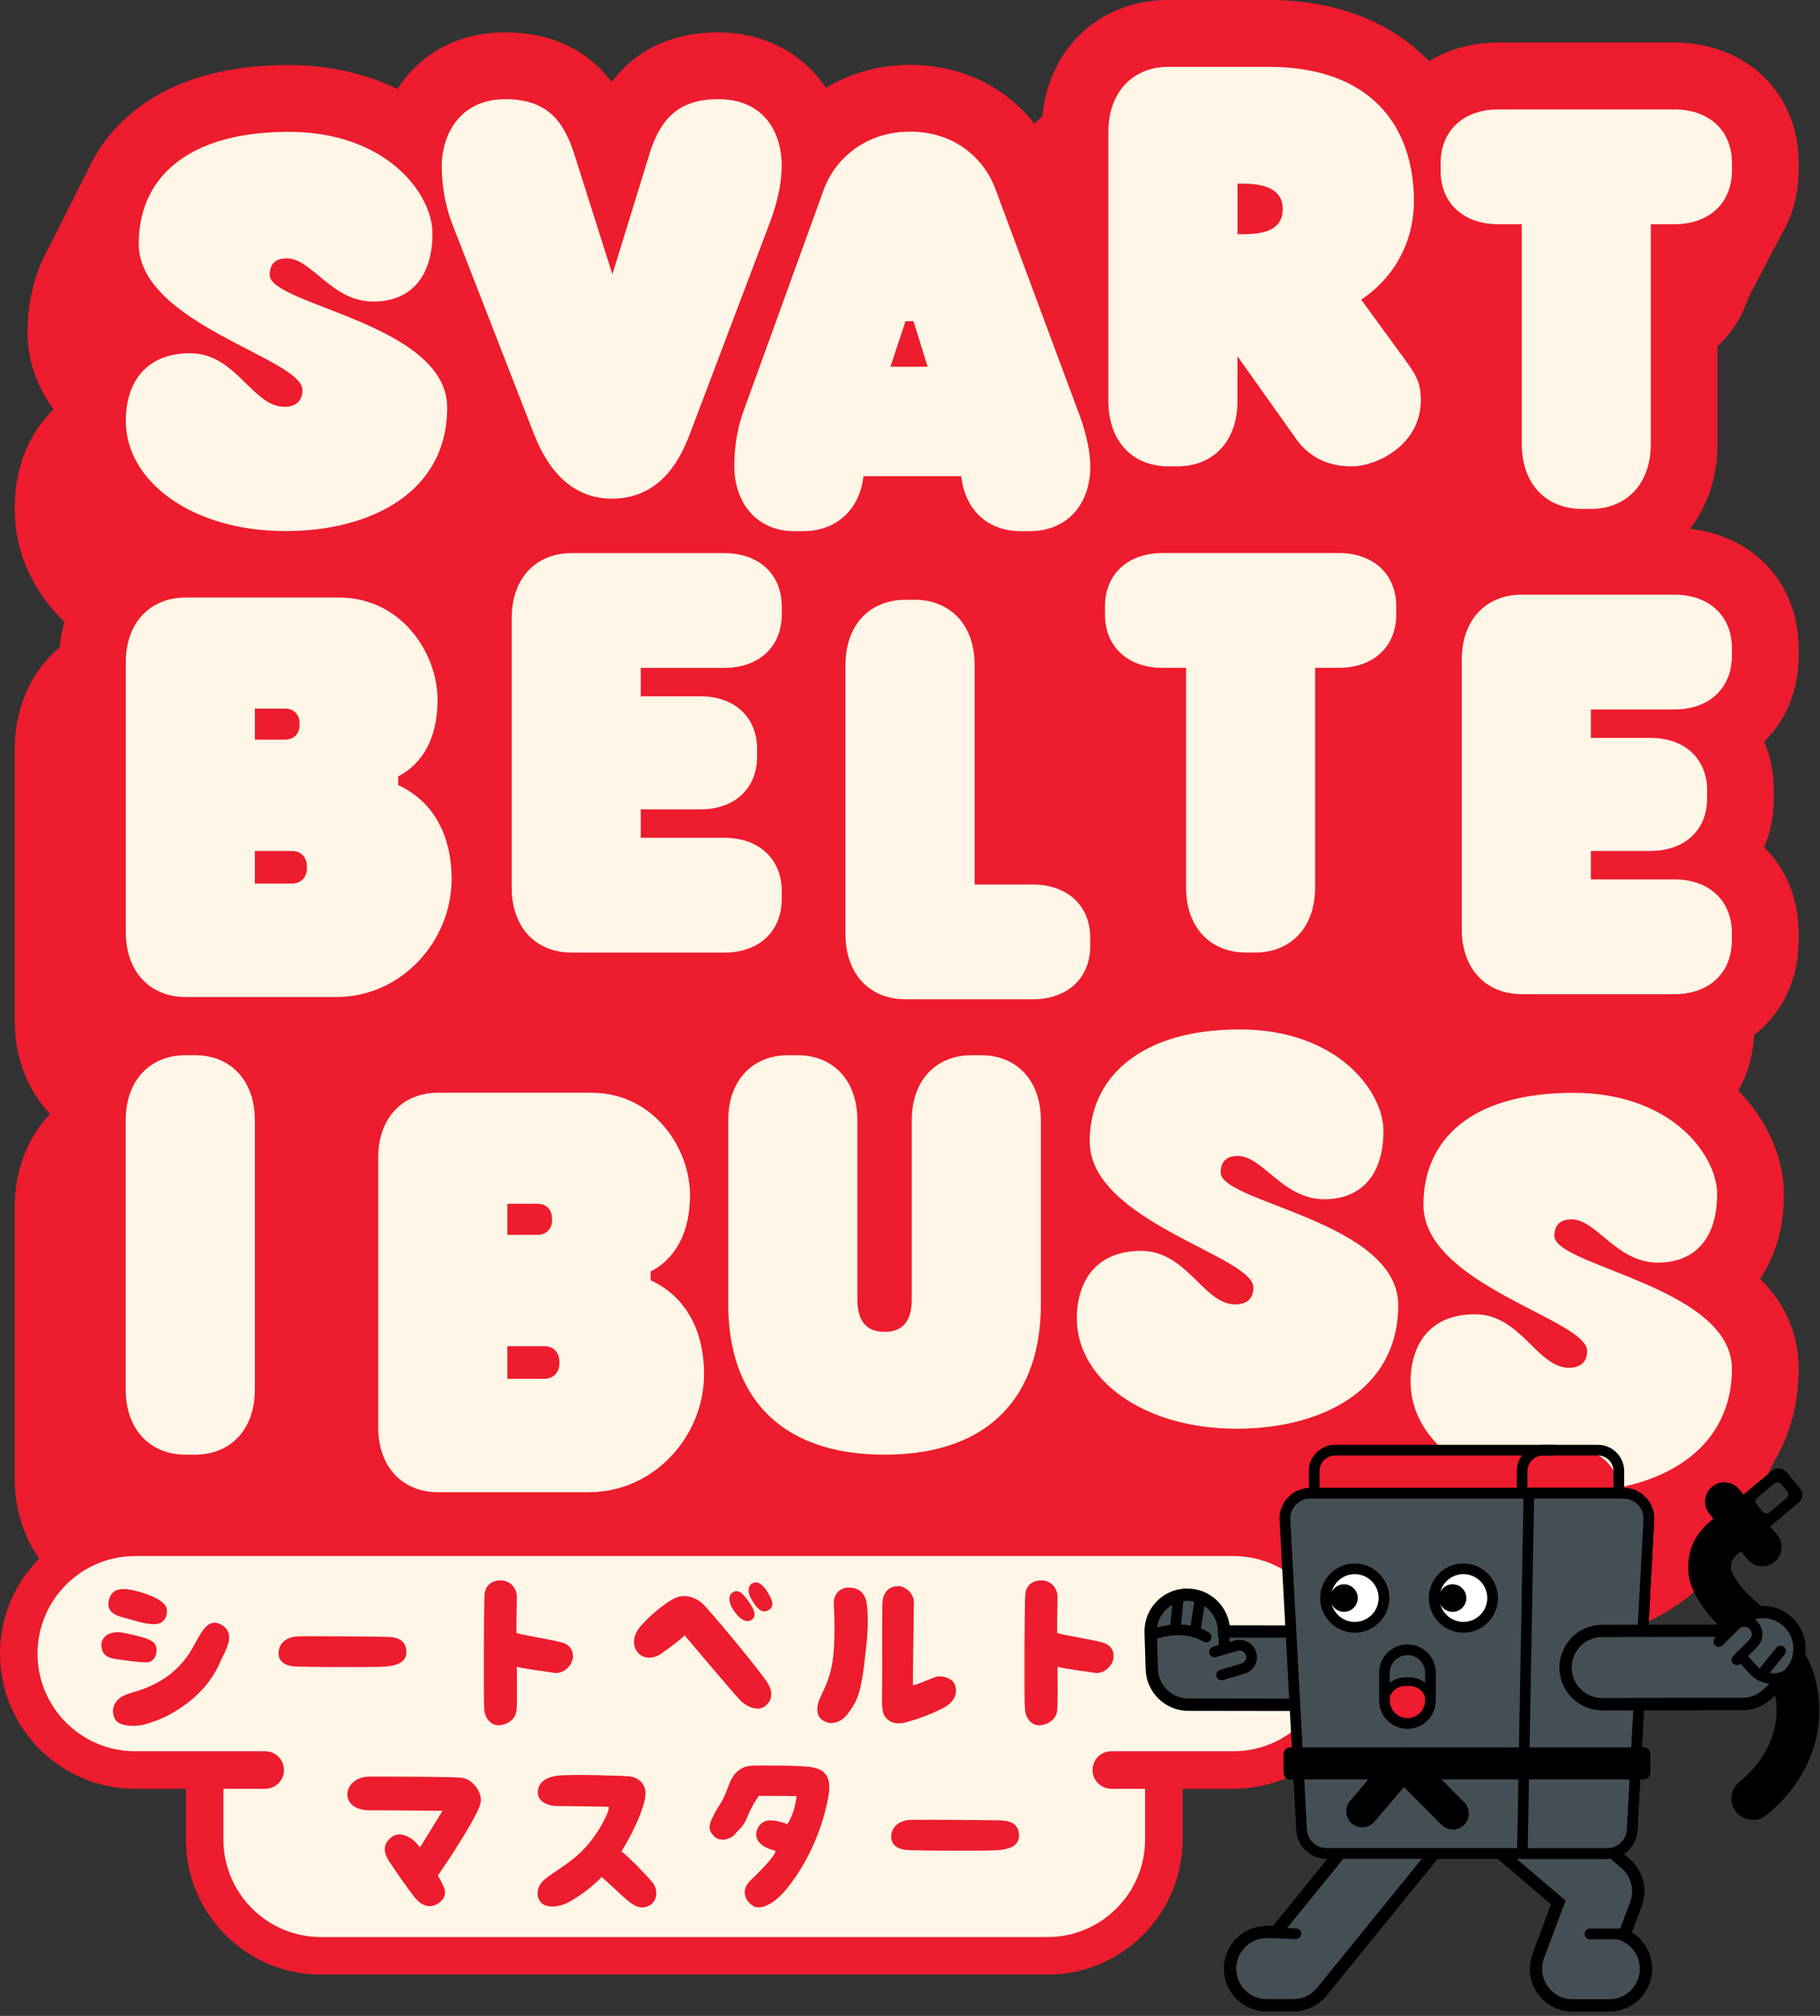
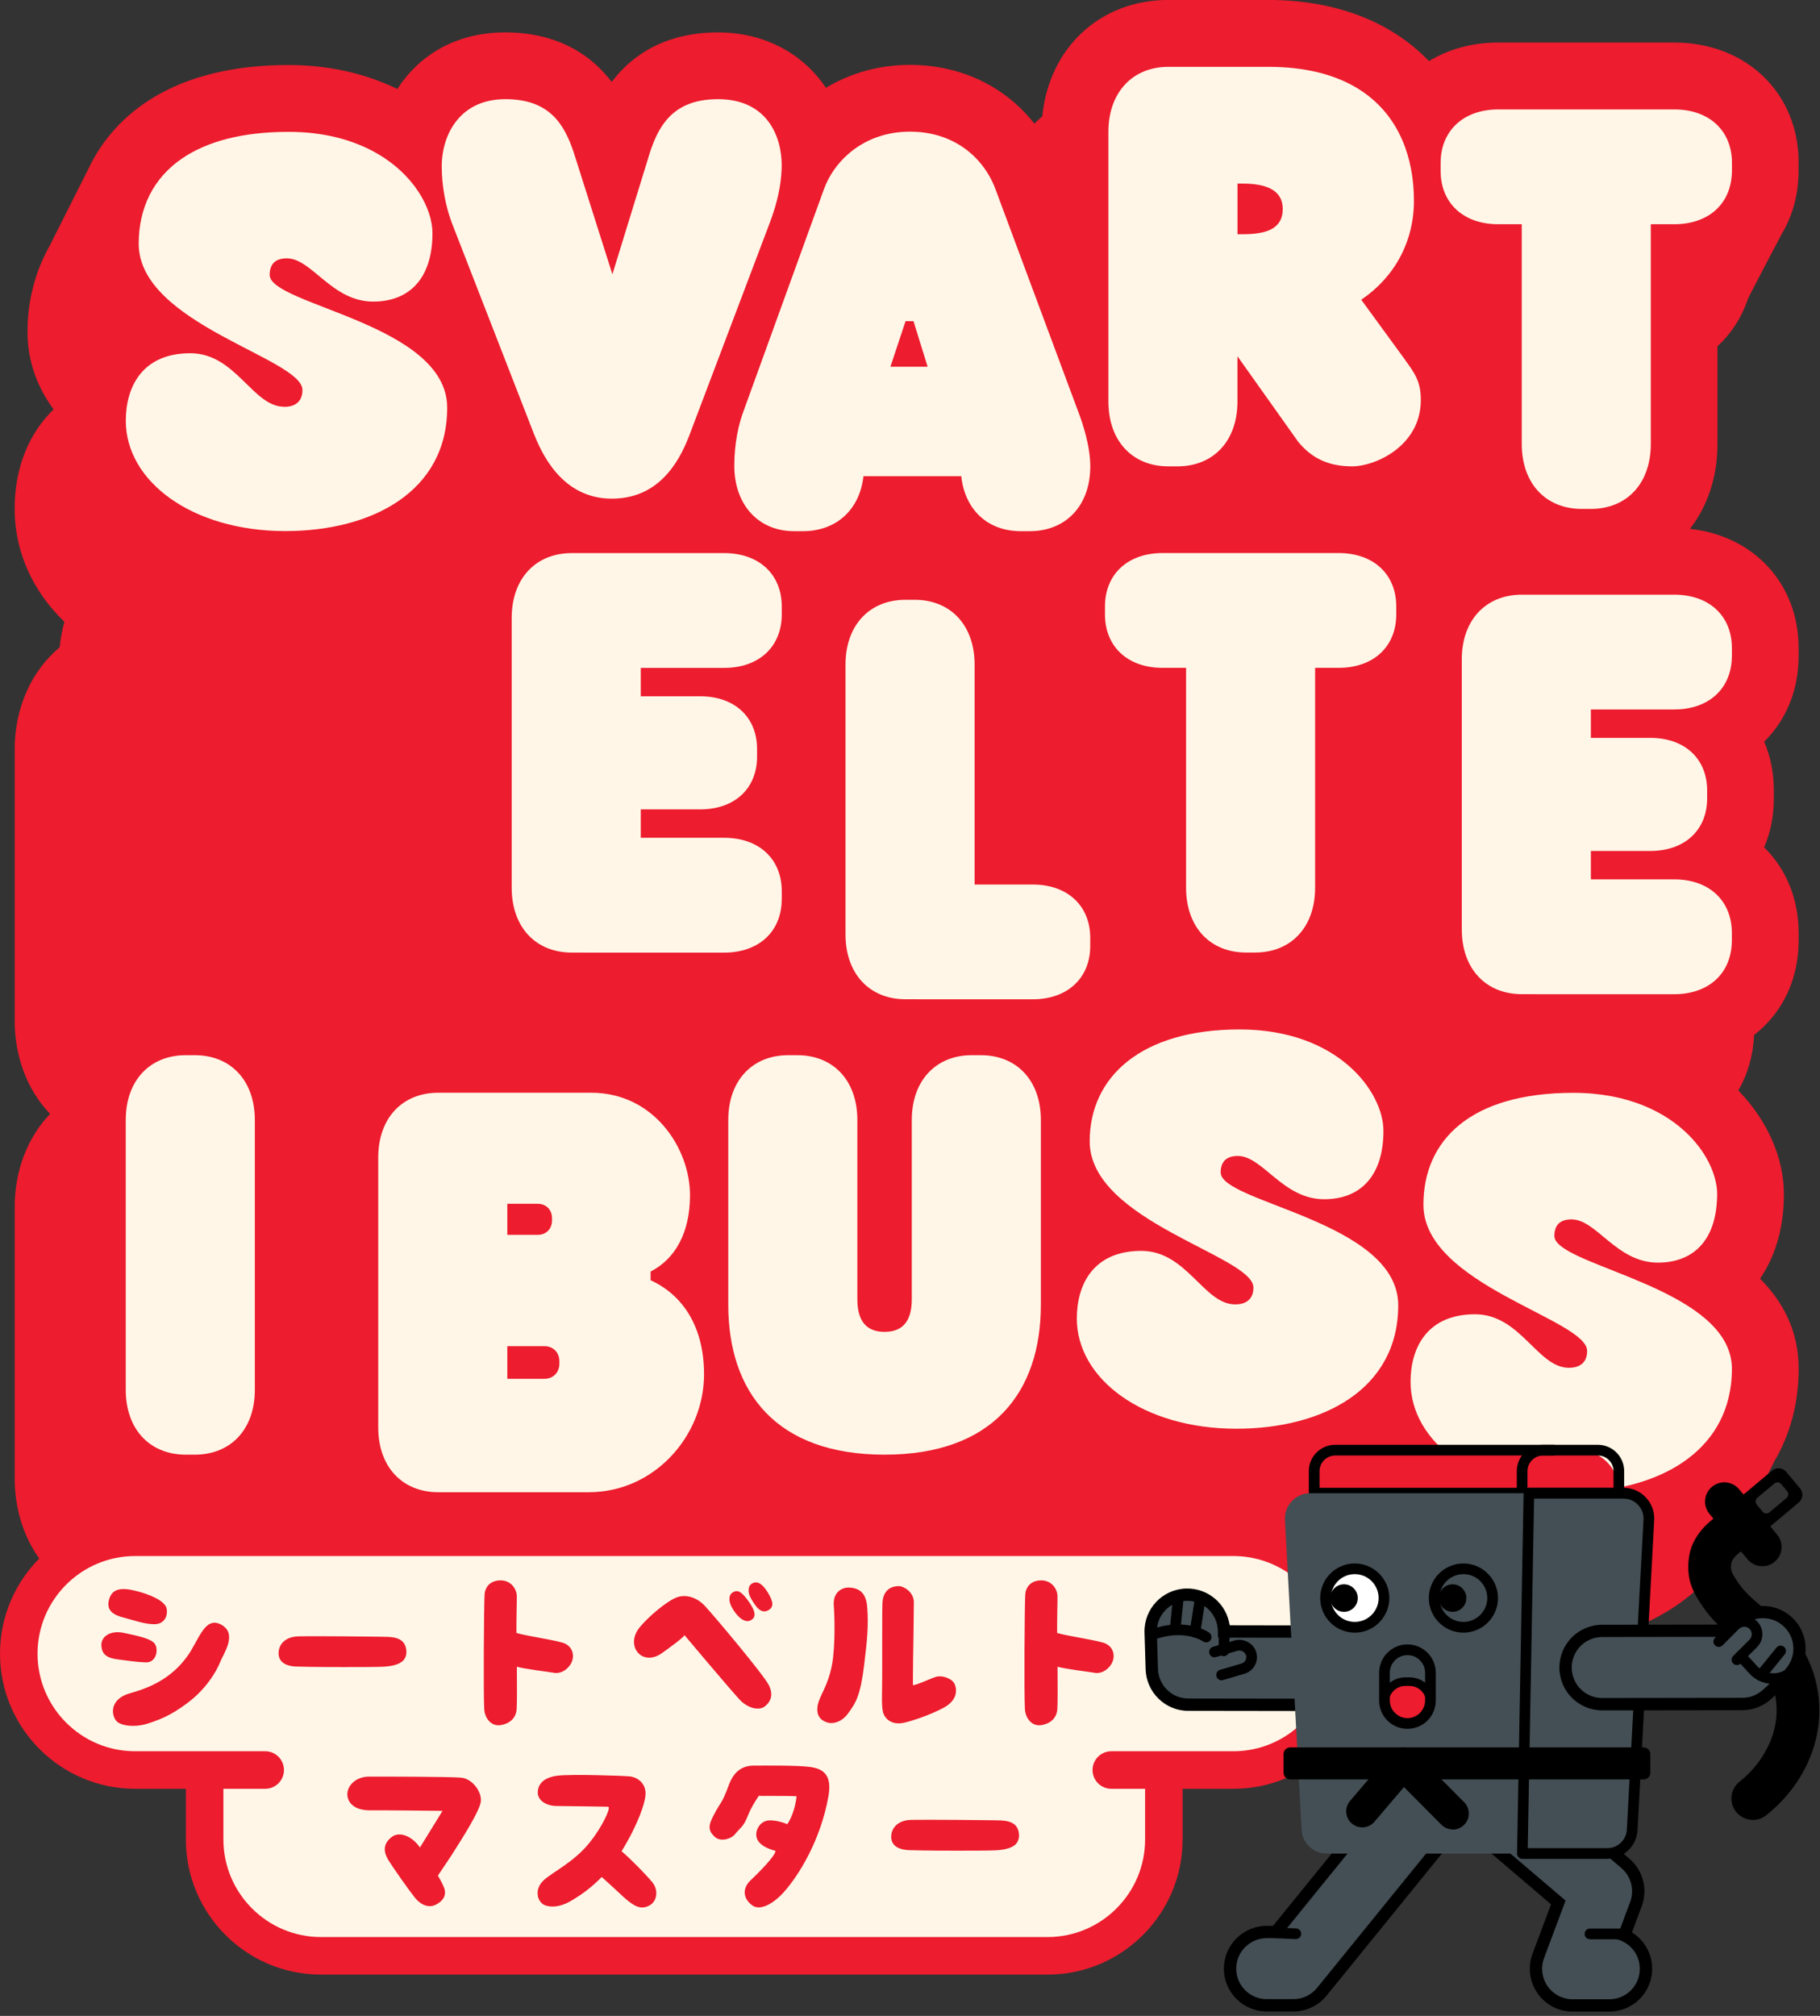
<svg xmlns="http://www.w3.org/2000/svg" width="280" height="310" viewBox="0 0 280 310" fill="none">
  <rect x="0" y="0" width="280" height="310" fill="#333333" stroke="none" />
  <g clip-path="url(#clip0_394_2609)">
    <path d="M276.716 25.029C276.716 14.321 268.668 6.544 257.574 6.544H244.863C244.818 6.544 244.773 6.544 244.72 6.544H243.329C243.284 6.544 243.238 6.544 243.186 6.544H230.475C226.447 6.544 222.834 7.58 219.842 9.401C214.129 3.423 205.612 -0.008 195.093 -0.008H179.744C169.217 -0.008 161.373 7.391 160.353 17.895C159.93 18.25 159.522 18.628 159.136 19.021C154.678 13.316 147.823 9.975 139.979 9.975C135.241 9.975 130.82 11.245 127.064 13.504C123.542 8.245 117.61 4.98 110.454 4.98C105.232 4.98 98.755 6.476 94.108 12.598C89.438 6.484 82.976 4.98 77.769 4.98C69.978 4.98 64.401 8.607 61.129 13.686C56.436 11.396 50.806 9.998 44.375 9.998C27.092 9.998 17.653 17.306 13.557 26.049L7.648 37.778C7.24 38.496 6.877 39.229 6.544 39.969L6.522 40.014C4.942 43.581 4.232 47.36 4.232 50.972C4.232 55.711 5.811 59.64 8.245 62.95C4.466 66.615 2.252 71.92 2.252 78.2C2.252 84.949 5.086 90.964 9.907 95.627C9.56 96.874 9.31 98.174 9.182 99.534C4.874 103.154 2.252 108.738 2.252 115.366V156.846C2.252 162.673 4.277 167.706 7.701 171.295C4.277 174.885 2.252 179.918 2.252 185.745V227.225C2.252 238.961 10.459 247.478 21.757 247.478H23.147C31.634 247.478 38.375 242.679 41.209 235.319C42.221 245.838 50.058 253.252 60.6 253.252H83.77C93.367 253.252 101.854 248.317 106.902 240.828C112.623 245.12 120.202 247.486 129.271 247.486C141.929 247.486 151.692 242.883 157.519 234.812C163.791 240.193 172.898 243.488 183.394 243.488C191.291 243.488 198.214 241.833 203.776 238.84C209.451 247.538 220.9 253.237 234.729 253.237C250.13 253.237 261.821 246.934 266.99 236.687L272.991 224.686C275.401 220.598 276.716 215.806 276.716 210.486C276.716 204.66 274.29 200.163 270.776 196.627C273.134 193.188 274.449 188.775 274.449 183.659C274.449 178.097 271.955 172.346 267.429 167.683C268.872 165.212 269.711 162.325 269.862 159.159C274.117 155.856 276.709 150.748 276.709 144.687V143.448C276.709 138.158 274.744 133.578 271.411 130.306C272.378 128.047 272.9 125.507 272.9 122.787V121.57C272.9 118.842 272.378 116.31 271.411 114.051C274.744 110.779 276.709 106.199 276.709 100.909V99.67C276.709 89.763 269.809 82.379 259.992 81.329C262.675 77.883 264.224 73.394 264.224 68.293V53.255C266.348 51.29 267.958 48.819 268.902 45.977C269 45.682 274.086 36.024 274.086 36.024C275.764 33.243 276.701 29.933 276.701 26.283V25.044L276.716 25.029Z" fill="#ED1C2E" />
    <path d="M43.717 62.55C38.858 62.55 36.296 54.32 29.276 54.32C21.893 54.32 19.354 59.481 19.354 64.711C19.354 74.067 29.601 81.669 43.899 81.669C57.214 81.669 68.799 75.601 68.799 62.686C68.799 49.771 41.488 46.914 41.488 42.274C41.488 40.838 42.146 39.727 44.126 39.727C47.987 39.727 51.033 46.377 57.411 46.377C63.071 46.377 66.532 42.712 66.532 35.866C66.532 32.019 63.653 26.684 57.577 23.359C54.191 21.507 49.824 20.276 44.398 20.276C37.203 20.276 31.8 21.787 28.029 24.356C23.495 27.447 21.341 32.08 21.341 37.49C21.341 49.846 46.529 55.091 46.529 59.973C46.529 61.733 45.44 62.565 43.725 62.565L43.717 62.55Z" fill="#FFF6E7" />
    <path d="M82.221 66.903C83.845 71.029 87.201 76.681 94.13 76.681C101.06 76.681 104.325 71.505 106.063 66.918L118.404 34.324C119.22 32.178 119.983 29.586 120.195 26.903C120.233 26.419 120.263 25.936 120.263 25.445C120.263 20.888 117.965 15.25 110.461 15.25C106.524 15.25 104.113 16.565 102.504 18.492C101.34 19.89 100.592 21.613 100.002 23.404L94.214 42.183L88.614 24.538L88.266 23.442C86.83 19.165 84.586 15.25 77.769 15.25C74.271 15.25 71.867 16.58 70.311 18.485C68.656 20.502 67.96 23.17 67.96 25.581C67.96 28.566 68.55 31.732 69.51 34.264L82.213 66.903H82.221Z" fill="#FFF6E7" />
    <path d="M112.97 71.633C112.97 77.566 116.635 81.684 122.16 81.684H123.55C128.598 81.684 132.263 78.435 132.838 73.228H147.884C148.458 78.435 151.987 81.684 157.035 81.684H158.426C163.95 81.684 167.736 77.8 167.736 71.709C167.736 68.452 166.451 64.832 166.021 63.676L153.665 30.478L153.174 29.148C151.33 24.183 146.743 20.245 139.994 20.245C136.125 20.245 132.936 21.583 130.586 23.608C128.795 25.15 127.48 27.092 126.739 29.148L114.444 63.071C113.62 65.217 112.97 68.202 112.97 71.633ZM136.986 56.398L139.314 49.393H140.538L142.715 56.398H136.994H136.986Z" fill="#FFF6E7" />
    <path d="M216.245 55.438L209.421 46.09C214.439 42.712 217.529 37.279 217.529 30.878C217.529 27.583 216.97 24.394 215.738 21.553C212.912 15.008 206.511 10.278 195.108 10.278H179.759C176.737 10.278 174.265 11.449 172.641 13.504C171.295 15.205 170.525 17.502 170.525 20.26V61.741C170.525 67.832 174.235 71.716 179.752 71.716H181.142C186.667 71.716 190.377 67.832 190.377 61.741V54.789L199.733 67.953C201.524 70.107 203.904 71.716 208.053 71.716C211.544 71.716 218.587 68.61 218.587 61.522C218.587 58.816 217.779 57.547 216.237 55.446L216.245 55.438ZM191.208 36.017H190.385V28.233H191.208C194.73 28.233 197.345 29.193 197.345 32.125C197.345 35.299 194.639 36.017 191.208 36.017Z" fill="#FFF6E7" />
    <path d="M257.582 16.829H244.75H244.735H243.344H243.329H230.497C227.24 16.829 224.694 18.039 223.182 20.064C222.185 21.401 221.633 23.087 221.633 25.036V26.276C221.633 31.18 225.087 34.483 230.497 34.483H234.117V68.285C234.117 74.376 237.835 78.261 243.344 78.261H244.735C250.259 78.261 253.97 74.376 253.97 68.285V34.483H257.589C262.569 34.483 265.887 31.679 266.378 27.409C266.424 27.039 266.454 26.669 266.454 26.276V25.036C266.454 20.132 263 16.829 257.589 16.829H257.582Z" fill="#FFF6E7" />
-     <path d="M69.479 135.196C69.479 127.835 66.169 122.968 61.257 120.731V119.386C65.058 117.436 67.318 113.401 67.318 107.627C67.318 100.456 61.771 91.886 52.128 91.886H28.588C23.072 91.886 19.354 95.77 19.354 101.861V143.342C19.354 149.433 23.072 153.317 28.588 153.317H51.758C61.824 153.317 69.479 144.664 69.479 135.188V135.196ZM39.213 108.965H43.876C45.259 108.965 46.09 109.955 46.09 111.179V111.527C46.09 112.751 45.259 113.741 43.876 113.741H39.213V108.965ZM47.216 133.548C47.216 134.833 46.347 135.876 44.889 135.876H39.206V130.858H44.889C46.347 130.858 47.216 131.901 47.216 133.185V133.548Z" fill="#FFF6E7" />
    <path d="M120.27 138.279V137.039C120.27 132.135 116.817 128.833 111.406 128.833H98.582V124.465H107.733C113.068 124.465 116.469 121.215 116.469 116.379V115.162C116.469 110.325 113.068 107.076 107.733 107.076H98.582V102.708H111.406C116.817 102.708 120.27 99.405 120.27 94.501V93.261C120.27 88.357 116.817 85.055 111.406 85.055H90.095C89.959 85.055 89.831 85.055 89.695 85.055C89.581 85.055 89.46 85.055 89.347 85.055H87.956C82.44 85.055 78.722 88.939 78.722 95.03V136.51C78.722 142.601 82.44 146.486 87.956 146.486H89.347C89.445 146.486 89.543 146.486 89.634 146.486C89.785 146.486 89.936 146.493 90.088 146.493H111.398C116.809 146.493 120.263 143.191 120.263 138.286L120.27 138.279Z" fill="#FFF6E7" />
    <path d="M167.729 144.226C167.729 139.322 164.275 136.019 158.864 136.019H149.939V102.209C149.939 96.118 146.221 92.234 140.705 92.234H139.314C133.797 92.234 130.079 96.118 130.079 102.209V143.69C130.079 149.781 133.797 153.665 139.314 153.665H140.705C140.803 153.665 140.901 153.665 140.992 153.665C141.143 153.665 141.294 153.672 141.445 153.672H158.864C164.275 153.672 167.729 150.37 167.729 145.465V144.226Z" fill="#FFF6E7" />
    <path d="M178.852 102.7H182.472V136.503C182.472 142.594 186.19 146.478 191.699 146.478H193.09C198.614 146.478 202.325 142.594 202.325 136.503V102.7H205.944C211.355 102.7 214.809 99.398 214.809 94.493V93.254C214.809 88.349 211.355 85.047 205.944 85.047H193.113H193.097H191.707H191.692H178.86C173.449 85.047 169.996 88.349 169.996 93.254V94.493C169.996 99.398 173.449 102.7 178.86 102.7H178.852Z" fill="#FFF6E7" />
    <path d="M257.574 91.448H236.263C236.127 91.448 235.999 91.448 235.863 91.448C235.749 91.448 235.629 91.448 235.515 91.448H234.125C228.608 91.448 224.89 95.332 224.89 101.423V142.904C224.89 148.995 228.608 152.879 234.125 152.879H235.515C235.613 152.879 235.712 152.879 235.802 152.879C235.954 152.879 236.105 152.887 236.256 152.887H257.567C262.547 152.887 265.864 150.083 266.363 145.813C266.408 145.443 266.439 145.073 266.439 144.68V143.44C266.439 142.163 266.197 140.999 265.759 139.964C264.504 137.039 261.579 135.226 257.574 135.226H244.75V130.858H253.902C259.237 130.858 262.637 127.608 262.637 122.772V121.555C262.637 116.719 259.237 113.469 253.902 113.469H244.75V109.101H257.574C262.554 109.101 265.864 106.305 266.371 102.043C266.416 101.672 266.446 101.287 266.446 100.894V99.655C266.446 94.75 262.993 91.448 257.582 91.448H257.574Z" fill="#FFF6E7" />
    <path d="M29.971 162.265H28.581C23.064 162.265 19.346 166.149 19.346 172.24V213.721C19.346 219.812 23.064 223.696 28.581 223.696H29.971C35.495 223.696 39.206 219.812 39.206 213.721V172.24C39.206 166.149 35.488 162.265 29.971 162.265Z" fill="#FFF6E7" />
    <path d="M100.093 196.884V195.538C103.894 193.589 106.154 189.553 106.154 183.78C106.154 176.608 100.607 168.038 90.964 168.038H67.424C61.907 168.038 58.189 171.923 58.189 178.014V219.494C58.189 225.585 61.907 229.47 67.424 229.47H90.594C100.66 229.47 108.315 220.817 108.315 211.34C108.315 203.98 105.005 199.113 100.093 196.876V196.884ZM78.049 185.117H82.712C84.095 185.117 84.926 186.107 84.926 187.331V187.679C84.926 188.903 84.095 189.893 82.712 189.893H78.049V185.117ZM86.06 209.7C86.06 210.985 85.191 212.028 83.732 212.028H78.049V207.01H83.732C85.191 207.01 86.06 208.053 86.06 209.338V209.7Z" fill="#FFF6E7" />
    <path d="M150.899 162.265H149.508C143.992 162.265 140.274 166.149 140.274 172.24V199.801C140.274 203.405 138.664 204.811 136.087 204.811C133.51 204.811 131.901 203.398 131.901 199.801V172.24C131.901 166.149 128.19 162.265 122.666 162.265H121.268C115.751 162.265 112.041 166.149 112.041 172.24V200.617C112.041 214.121 119.416 223.696 136.087 223.696C152.758 223.696 160.134 214.099 160.134 200.617V172.24C160.134 166.149 156.416 162.265 150.899 162.265Z" fill="#FFF6E7" />
    <path d="M187.792 180.311C187.792 178.875 188.45 177.764 190.43 177.764C194.292 177.764 197.337 184.415 203.715 184.415C209.375 184.415 212.837 180.749 212.837 173.903C212.837 167.91 205.869 158.305 190.702 158.305C175.535 158.305 167.645 165.62 167.645 175.512C167.645 187.868 192.833 193.113 192.833 197.995C192.833 199.755 191.745 200.587 190.029 200.587C185.17 200.587 182.608 192.357 175.588 192.357C168.205 192.357 165.665 197.518 165.665 202.748C165.665 212.104 175.913 219.706 190.211 219.706C203.526 219.706 215.111 213.638 215.111 200.723C215.111 187.808 187.8 184.951 187.8 180.311H187.792Z" fill="#FFF6E7" />
    <path d="M239.135 190.06C239.135 188.624 239.792 187.513 241.772 187.513C245.634 187.513 248.68 194.163 255.058 194.163C260.174 194.163 263.491 191.155 264.073 185.518C264.134 184.921 264.179 184.301 264.179 183.651C264.179 180.968 262.773 177.56 259.872 174.613C256.29 170.986 250.418 168.053 242.044 168.053C226.182 168.053 218.988 175.369 218.988 185.261C218.988 197.617 244.176 202.861 244.176 207.743C244.176 209.504 243.087 210.335 241.372 210.335C236.513 210.335 233.951 202.106 226.93 202.106C219.547 202.106 217.008 207.267 217.008 212.496C217.008 221.852 227.255 229.454 241.553 229.454C254.022 229.454 264.973 224.134 266.31 212.844C266.401 212.081 266.446 211.295 266.446 210.471C266.446 209.224 266.167 208.076 265.69 207.002C261.3 197.239 239.135 194.246 239.135 190.06Z" fill="#FFF6E7" />
  </g>
  <g clip-path="url(#clip1_394_2609)">
    <path d="M189.765 233.513H20.782C9.325 233.513 0 242.838 0 254.295C0 265.751 9.325 275.076 20.782 275.076H28.596V282.868C28.596 294.332 37.921 303.65 49.378 303.65H161.161C172.618 303.65 181.943 294.324 181.943 282.868V275.076H189.757C201.221 275.076 210.539 265.751 210.539 254.295C210.539 242.838 201.229 233.513 189.765 233.513Z" fill="#ED1C2E" />
    <path d="M189.765 239.286H20.782C12.507 239.286 5.774 246.02 5.774 254.295C5.774 262.57 12.507 269.303 20.782 269.303H40.8C42.395 269.303 43.687 270.595 43.687 272.19C43.687 273.784 42.395 275.077 40.8 275.077H34.369V282.868C34.369 291.143 41.103 297.876 49.378 297.876H161.161C169.436 297.876 176.17 291.143 176.17 282.868V275.077H170.971C169.376 275.077 168.084 273.784 168.084 272.19C168.084 270.595 169.376 269.303 170.971 269.303H189.757C198.032 269.303 204.766 262.57 204.766 254.295C204.766 246.02 198.032 239.286 189.757 239.286H189.765ZM16.769 246.02C17.185 244.387 18.492 244.055 20.736 244.607C23.011 245.136 25.422 246.186 25.641 247.38C25.837 248.574 25.256 249.791 23.669 249.768C22.119 249.738 20.616 249.156 19.286 248.823C17.427 248.378 16.346 247.69 16.762 246.02H16.769ZM15.598 253.063C15.515 251.733 16.875 250.675 18.983 251.09C20.48 251.423 23.283 251.899 23.835 252.813C24.417 253.728 24.031 255.67 22.452 255.64C20.872 255.587 19.678 255.36 18.235 255.194C16.376 254.975 15.681 254.385 15.598 253.055V253.063ZM33.871 255.587C33.319 256.977 31.762 259.721 28.77 261.935C26.163 263.877 24.5 264.459 22.837 265.011C20.563 265.759 18.454 265.313 17.903 264.648C17.041 263.62 16.905 261.209 20.117 260.348C23.359 259.456 26.442 257.937 28.739 254.801C30.546 252.413 31.43 248.423 34.037 249.836C36.561 251.227 34.453 254.189 33.871 255.572V255.587ZM115.781 243.465C116.582 243.05 117.391 243.662 118.169 244.962C119.001 246.345 119.084 247.176 118.139 247.652C117.081 248.204 116.28 247.123 115.502 245.74C115.056 244.962 114.973 243.851 115.781 243.465ZM112.812 244.826C113.613 244.41 114.194 244.939 115.086 246.133C116.333 247.856 116.363 248.74 115.449 249.186C114.557 249.632 113.341 248.604 112.539 247.078C112.124 246.269 112.01 245.219 112.819 244.833L112.812 244.826ZM45.546 256.282C43.219 256.169 42.856 254.975 42.856 254.257C42.856 252.783 43.967 251.763 45.66 251.65C46.022 251.619 47.632 251.619 49.431 251.619C52.589 251.619 53.919 251.65 56.723 251.672C57.97 251.672 58.832 251.703 59.111 251.703C60.804 251.703 62.414 251.952 62.519 253.924C62.55 254.476 62.383 254.952 62.074 255.307C61.378 256.055 60.048 256.252 58.854 256.305C58.053 256.358 54.532 256.358 52.839 256.358C48.456 256.358 46.431 256.305 45.546 256.275V256.282ZM73.946 277.162C73.696 278.659 71.036 282.815 69.978 284.485C69.449 285.347 68.346 286.979 67.371 288.422C67.923 289.367 68.346 290.228 68.429 290.667C68.648 291.883 67.711 292.579 67.016 292.911C66.041 293.41 64.794 293.047 63.774 291.747C62.943 290.72 60.366 287.062 59.701 285.951C58.922 284.621 59.005 283.488 60.23 282.513C61.424 281.568 63.222 282.346 64.333 283.737C64.416 283.85 64.53 283.956 64.613 284.1L68.081 278.47C68.081 278.47 58.408 278.356 56.821 278.387C55.242 278.387 53.746 277.774 53.466 276.278C53.217 274.782 54.607 273.202 56.791 273.202C58.975 273.202 69.215 273.202 70.961 273.369C72.737 273.535 74.233 275.674 73.953 277.17L73.946 277.162ZM79.485 262.849C79.372 264.293 78.321 265.094 76.991 265.29C75.631 265.487 74.58 264.323 74.497 262.796C74.361 260.575 74.444 246.881 74.55 245.241C74.633 243.881 75.578 243.027 77.014 243.027C78.45 243.027 79.402 244.108 79.508 245.355C79.538 245.74 79.424 249.488 79.455 251.121C81.344 251.65 86.135 252.315 86.944 252.761C88.077 253.312 88.387 254.506 87.972 255.557C87.609 256.471 86.415 257.529 85.085 257.219C84.42 257.083 80.845 256.69 79.515 256.305C79.545 258.685 79.545 262.267 79.485 262.849ZM99.897 293.025C98.619 293.72 97.569 293.191 95.929 291.717C94.682 290.553 93.518 289.473 92.574 288.641C90.964 290.304 89.302 291.445 88.191 292.11C86.8 293.002 85.304 293.44 83.951 293.025C82.674 292.639 82.07 290.553 83.672 289.118C85.145 287.787 88.387 286.314 90.798 283.238C92.491 281.13 93.987 278.137 93.602 277.835C93.602 277.835 87.004 277.721 85.644 277.721C84.095 277.721 82.734 276.89 82.734 275.666C82.734 274.336 83.679 273.308 85.81 273.059C87.919 272.809 95.74 273.059 96.874 273.172C98.015 273.286 99.262 274.139 99.315 275.696C99.368 277.079 98.121 280.631 95.627 284.682C97.1 285.928 99.262 288.15 100.312 289.397C101.31 290.561 101.174 292.337 99.897 293.032V293.025ZM101.884 254.174C100.637 255.118 99.163 255.171 98.249 254.257C97.335 253.342 97.199 251.703 98.446 250.206C99.745 248.627 102.436 246.352 103.932 245.717C105.428 245.052 107.204 245.634 108.398 246.911C109.622 248.189 117.603 257.665 118.298 259.169C119.016 260.635 118.578 261.693 117.663 262.411C116.749 263.106 115.003 262.691 113.756 261.33C112.146 259.585 105.27 251.408 105.27 251.408C105.549 251.574 102.466 253.766 101.884 254.181V254.174ZM127.457 276.195C126.263 282.989 122.885 288.392 120.61 290.946C119.031 292.722 116.975 293.886 115.759 293.025C114.232 291.914 114.232 290.334 115.456 289.17C118.169 286.593 119.53 284.848 119.258 284.598C119.258 284.598 116.62 284.047 116.371 282.407C116.205 281.326 116.983 280.049 118.253 279.943C119.726 279.86 121.275 280.578 121.109 280.525C121.109 280.525 122.22 279.112 122.553 276.225C119.945 276.112 116.953 276.225 116.756 276.142C116.756 276.142 115.706 277.616 115.124 279.052C114.376 280.994 113.96 280.963 113.016 282.127C112.487 282.762 110.907 283.291 109.993 282.49C108.882 281.492 108.965 280.691 109.826 279.082C110.824 277.14 111.073 277.389 112.071 274.646C112.766 272.704 113.9 271.51 116.008 271.51C118.117 271.51 122.417 271.457 124.517 271.706C126.596 271.955 128.039 272.87 127.457 276.195ZM132.943 256.055C132.362 260.711 131.719 261.821 130.389 263.597C129.528 264.738 128.251 265.177 127.283 264.875C126.339 264.595 125.538 263.907 125.787 262.32C126.036 260.741 127.397 259.381 128.031 255.829C128.53 252.942 128.394 248.423 128.281 246.957C128.084 244.931 129.475 244.1 130.586 244.13C131.863 244.183 133.216 244.629 133.412 247.093C133.661 250.146 133.359 252.557 132.943 256.048V256.055ZM135.883 263.408C135.581 262.434 135.717 260.439 135.717 258.527C135.747 256.615 135.687 247.576 135.77 246.382C135.936 244.161 137.546 243.889 138.347 243.911C139.125 243.964 140.621 244.886 140.591 246.435C140.591 247.992 140.508 253.509 140.478 255.058C140.448 256.086 140.448 259.131 140.448 259.131C140.893 259.214 143.47 257.967 144.135 257.824C145.133 257.627 146.607 258.187 146.909 259.071C147.241 259.955 147.272 261.481 145.163 262.623C143.025 263.756 140.259 264.67 139.065 264.92C137.153 265.336 136.155 264.285 135.876 263.393L135.883 263.408ZM156.325 283.54C155.63 284.289 154.3 284.485 153.106 284.538C152.305 284.591 148.783 284.591 147.09 284.591C142.707 284.591 140.682 284.538 139.798 284.508C137.47 284.394 137.107 283.208 137.107 282.482C137.107 281.016 138.218 279.989 139.911 279.875C140.274 279.845 141.883 279.845 143.682 279.845C146.841 279.845 148.171 279.875 150.975 279.898C152.221 279.898 153.083 279.928 153.363 279.928C155.055 279.928 156.665 280.178 156.771 282.142C156.801 282.694 156.635 283.17 156.325 283.533V283.54ZM171.152 255.557C170.789 256.471 169.595 257.529 168.265 257.219C167.6 257.083 164.026 256.69 162.696 256.305C162.726 258.685 162.726 262.267 162.665 262.849C162.552 264.293 161.502 265.094 160.172 265.29C158.811 265.487 157.761 264.323 157.678 262.796C157.542 260.575 157.625 246.881 157.731 245.241C157.814 243.881 158.758 243.027 160.194 243.027C161.63 243.027 162.582 244.108 162.688 245.355C162.718 245.74 162.605 249.488 162.635 251.121C164.524 251.65 169.316 252.315 170.124 252.761C171.258 253.312 171.568 254.506 171.152 255.557Z" fill="#FFF6E7" />
  </g>
  <g clip-path="url(#clip2_394_2609)">
    <path d="M203.043 256.539L182.828 256.509L182.661 250.856" fill="#444F55" />
    <path d="M203.043 263.121H203.035L182.82 263.091C179.268 263.091 176.359 260.257 176.253 256.705L176.079 251.053C175.973 247.418 178.83 244.387 182.465 244.281C185.85 244.183 188.714 246.654 189.175 249.934L203.05 249.957C206.685 249.957 209.625 252.912 209.625 256.546C209.625 260.174 206.678 263.121 203.043 263.121Z" fill="black" />
    <path d="M203.043 261.224L182.827 261.194C180.296 261.194 178.225 259.176 178.15 256.645L177.983 251C177.908 248.408 179.941 246.254 182.533 246.178C185.117 246.095 187.279 248.136 187.354 250.728L187.384 251.831L203.058 251.854C205.65 251.854 207.743 253.962 207.743 256.546C207.743 259.131 205.642 261.232 203.058 261.232L203.043 261.224Z" fill="#444F55" />
    <path d="M188.276 254.68C188.276 254.68 188.261 254.68 188.246 254.68C187.792 254.665 187.437 254.287 187.452 253.834L187.573 250.108C187.588 249.654 187.974 249.299 188.42 249.314C188.873 249.33 189.228 249.707 189.213 250.161L189.092 253.886C189.077 254.332 188.714 254.68 188.269 254.68H188.276Z" fill="black" />
-     <path d="M187.936 257.567L191.201 256.607C192.206 256.312 192.773 255.284 192.47 254.302C192.168 253.327 191.102 252.775 190.097 253.07L186.833 254.03" fill="#444F55" />
    <path d="M187.936 258.39C187.581 258.39 187.256 258.156 187.15 257.801C187.022 257.363 187.271 256.909 187.709 256.781L190.974 255.821C191.254 255.738 191.488 255.557 191.616 255.307C191.745 255.073 191.768 254.808 191.692 254.551C191.518 254 190.914 253.69 190.339 253.864L187.075 254.824C186.636 254.952 186.183 254.703 186.054 254.264C185.926 253.826 186.175 253.373 186.614 253.244L189.878 252.284C191.307 251.861 192.833 252.662 193.264 254.06C193.475 254.733 193.407 255.451 193.067 256.078C192.727 256.72 192.145 257.189 191.435 257.393L188.17 258.353C188.095 258.375 188.012 258.383 187.936 258.383V258.39Z" fill="black" />
    <path d="M185.556 251.733C185.556 251.733 182.276 249.428 177.024 251.468L185.556 251.733Z" fill="#444F55" />
    <path d="M185.556 252.556C185.397 252.556 185.231 252.511 185.087 252.413C184.959 252.33 182.057 250.403 177.326 252.239C176.903 252.405 176.427 252.194 176.26 251.77C176.094 251.347 176.306 250.871 176.729 250.705C182.329 248.536 185.881 250.962 186.032 251.068C186.402 251.332 186.493 251.838 186.236 252.216C186.077 252.443 185.82 252.564 185.563 252.564L185.556 252.556Z" fill="black" />
    <path d="M183.848 251.808C183.802 251.808 183.765 251.808 183.719 251.801C183.273 251.733 182.964 251.309 183.032 250.863L183.825 245.74C183.893 245.294 184.316 244.984 184.762 245.052C185.208 245.12 185.518 245.543 185.45 245.989L184.656 251.113C184.596 251.521 184.241 251.808 183.848 251.808Z" fill="black" />
    <path d="M180.832 250.954C180.832 250.954 180.78 250.954 180.749 250.954C180.296 250.909 179.971 250.508 180.016 250.055L180.477 245.468C180.523 245.014 180.931 244.689 181.377 244.735C181.83 244.78 182.155 245.181 182.11 245.634L181.649 250.221C181.603 250.644 181.248 250.962 180.832 250.962V250.954Z" fill="black" />
    <path d="M208.408 223.001H242.823C246.261 223.001 249.05 225.789 249.05 229.228V229.621H202.181V229.228C202.181 225.789 204.97 223.001 208.408 223.001Z" fill="#ED1C2E" />
    <path d="M249.05 230.444H202.181C201.728 230.444 201.357 230.074 201.357 229.621V226.228C201.357 223.991 203.179 222.177 205.408 222.177H245.823C248.06 222.177 249.874 223.998 249.874 226.228V229.621C249.874 230.074 249.503 230.444 249.05 230.444ZM203.005 228.797H248.234V226.228C248.234 224.898 247.153 223.824 245.831 223.824H205.415C204.085 223.824 203.005 224.905 203.005 226.228V228.797Z" fill="black" />
    <path d="M219.071 278.001L198.984 302.735H194.881" fill="#444F55" />
    <path d="M198.984 309.317H194.873C191.239 309.317 188.291 306.37 188.291 302.735C188.291 299.1 191.239 296.153 194.873 296.153H195.848L213.955 273.86C216.245 271.041 220.394 270.61 223.212 272.9C226.031 275.19 226.462 279.339 224.172 282.157L204.093 306.884C202.846 308.426 200.964 309.317 198.984 309.317Z" fill="black" />
    <path d="M198.984 307.421H194.873C192.281 307.421 190.188 305.32 190.188 302.735C190.188 300.151 192.289 298.05 194.873 298.05H196.748L215.421 275.054C217.053 273.044 220.008 272.741 222.018 274.366C224.028 275.998 224.338 278.953 222.706 280.963L202.627 305.69C201.735 306.786 200.398 307.421 198.984 307.421Z" fill="#444F55" />
    <path d="M199.362 298.193C199.362 298.193 199.34 298.193 199.325 298.193L194.428 297.974C193.974 297.951 193.619 297.566 193.642 297.113C193.664 296.659 194.042 296.296 194.503 296.327L199.4 296.546C199.854 296.569 200.209 296.954 200.186 297.407C200.163 297.846 199.801 298.193 199.362 298.193Z" fill="black" />
    <path d="M231.351 278.001L246.405 290.833L241.939 302.758H247.591" fill="#444F55" />
    <path d="M247.591 309.34H241.939C239.777 309.34 237.76 308.282 236.528 306.506C235.296 304.73 235.016 302.471 235.772 300.445L238.621 292.843L227.082 283.011C224.316 280.653 223.983 276.497 226.341 273.731C228.699 270.965 232.855 270.633 235.621 272.991L250.675 285.822C252.783 287.621 253.539 290.546 252.571 293.138L251.068 297.158C252.934 298.322 254.181 300.392 254.181 302.75C254.181 306.385 251.234 309.332 247.599 309.332L247.591 309.34Z" fill="black" />
    <path d="M247.591 307.443H241.939C240.405 307.443 238.961 306.687 238.085 305.425C237.208 304.163 237.004 302.546 237.548 301.11L240.858 292.269L228.306 281.575C226.333 279.898 226.099 276.935 227.777 274.963C229.454 272.991 232.417 272.756 234.389 274.434L249.443 287.266C250.947 288.543 251.483 290.629 250.796 292.48L248.657 298.193C250.735 298.677 252.277 300.536 252.277 302.758C252.277 305.35 250.176 307.443 247.591 307.443Z" fill="#444F55" />
    <path d="M249.541 298.216H244.614C244.16 298.216 243.79 297.846 243.79 297.392C243.79 296.939 244.16 296.569 244.614 296.569H249.541C249.994 296.569 250.365 296.939 250.365 297.392C250.365 297.846 249.994 298.216 249.541 298.216Z" fill="black" />
    <path d="M247.274 285.029H204.085C202.045 285.029 200.36 283.434 200.246 281.394L197.685 233.732C197.564 231.502 199.34 229.628 201.569 229.628H249.775C252.005 229.628 253.781 231.502 253.66 233.732L251.098 281.394C250.984 283.434 249.299 285.029 247.259 285.029H247.274Z" fill="#444F55" />
-     <path d="M247.274 285.853H204.085C201.607 285.853 199.559 283.91 199.423 281.439L196.861 233.777C196.793 232.47 197.246 231.23 198.146 230.278C199.045 229.326 200.262 228.804 201.569 228.804H249.775C251.083 228.804 252.299 229.326 253.199 230.278C254.098 231.23 254.551 232.47 254.483 233.777L251.922 281.439C251.786 283.918 249.745 285.853 247.259 285.853H247.274ZM201.577 230.444C200.723 230.444 199.937 230.784 199.347 231.404C198.758 232.024 198.463 232.832 198.508 233.679L201.07 281.341C201.153 282.943 202.483 284.198 204.085 284.198H247.274C248.884 284.198 250.206 282.943 250.289 281.341L252.851 233.679C252.896 232.825 252.602 232.016 252.012 231.404C251.423 230.784 250.637 230.444 249.783 230.444H201.577Z" fill="black" />
    <path d="M247.274 285.029H234.215L235.22 229.621H249.783C252.012 229.621 253.788 231.495 253.667 233.724L251.105 281.386C250.992 283.427 249.307 285.021 247.266 285.021L247.274 285.029Z" fill="#444F55" />
    <path d="M247.274 285.853H234.215C233.996 285.853 233.785 285.762 233.626 285.603C233.475 285.444 233.384 285.233 233.392 285.014L234.397 229.605C234.404 229.16 234.767 228.797 235.22 228.797H249.783C251.09 228.797 252.307 229.318 253.206 230.27C254.106 231.223 254.559 232.462 254.491 233.769L251.929 281.432C251.793 283.91 249.753 285.845 247.266 285.845L247.274 285.853ZM235.047 284.205H247.266C248.876 284.205 250.199 282.951 250.282 281.349L252.844 233.686C252.889 232.832 252.594 232.024 252.005 231.412C251.415 230.792 250.629 230.452 249.775 230.452H236.014L235.039 284.213L235.047 284.205Z" fill="black" />
    <path d="M252.844 273.641H198.516C197.942 273.641 197.473 273.187 197.473 272.635V269.718C197.473 269.159 197.942 268.713 198.516 268.713H252.851C253.425 268.713 253.894 269.167 253.894 269.718V272.635C253.894 273.195 253.425 273.641 252.851 273.641H252.844Z" fill="black" />
    <path d="M223.5 281.326C222.865 281.326 222.23 281.084 221.754 280.601L215.995 274.812L211.454 280.14C210.569 281.175 209.013 281.303 207.977 280.419C206.942 279.535 206.814 277.978 207.698 276.943L213.978 269.582C214.424 269.061 215.073 268.744 215.761 268.721C216.456 268.698 217.121 268.955 217.605 269.446L225.253 277.139C226.212 278.107 226.212 279.671 225.245 280.631C224.762 281.107 224.134 281.349 223.507 281.349L223.5 281.326Z" fill="black" />
    <path d="M235.001 229.16H233.354V226.228C233.354 223.991 235.175 222.177 237.404 222.177H239.173V223.824H237.404C236.074 223.824 234.994 224.905 234.994 226.228V229.16H235.001Z" fill="black" />
    <path d="M269.665 279.86C268.698 279.86 267.731 279.429 267.081 278.613C265.955 277.192 266.189 275.122 267.618 273.988C270.414 271.774 272.401 268.675 273.066 265.494C273.761 262.184 273.043 258.715 271.147 256.214C270.149 254.899 268.766 253.743 267.308 252.518L267.036 252.292C265.154 250.712 263.34 249.118 261.935 247.017C260.688 245.15 259.275 243.042 259.872 239.286C260.431 235.787 263.484 233.218 266.159 231.986C267.806 231.223 269.764 231.941 270.527 233.596C271.29 235.251 270.572 237.2 268.917 237.964C267.466 238.636 266.469 239.709 266.371 240.329C266.189 241.47 266.318 241.742 267.406 243.374C268.335 244.757 269.703 245.959 271.26 247.266L271.532 247.493C273.21 248.899 274.94 250.342 276.391 252.254C279.422 256.244 280.585 261.708 279.505 266.862C278.515 271.6 275.741 275.968 271.698 279.165C271.094 279.641 270.376 279.875 269.658 279.875L269.665 279.86Z" fill="black" />
    <path d="M246.496 256.433L268.048 256.403L271.215 253.531" fill="#444F55" />
    <path d="M246.488 263.015C242.861 263.015 239.913 260.076 239.906 256.441C239.906 252.806 242.846 249.858 246.481 249.851L265.502 249.828L266.786 248.664C269.477 246.223 273.641 246.427 276.081 249.118C278.522 251.808 278.318 255.972 275.628 258.413L272.462 261.285C271.252 262.38 269.681 262.985 268.048 262.993L246.488 263.023H246.481L246.488 263.015Z" fill="black" />
    <path d="M246.488 261.118C243.904 261.118 241.803 259.025 241.803 256.433C241.803 253.841 243.896 251.74 246.488 251.74L266.242 251.71L268.071 250.055C269.99 248.317 272.953 248.46 274.691 250.38C276.429 252.299 276.285 255.262 274.366 257L271.2 259.871C270.338 260.65 269.22 261.088 268.056 261.088L246.496 261.118H246.488Z" fill="#444F55" />
    <path d="M267.225 255.232L269.749 252.707C270.519 251.937 270.519 250.69 269.749 249.919C268.978 249.148 267.731 249.148 266.96 249.919L264.436 252.443" fill="#444F55" />
    <path d="M267.225 256.055C267.013 256.055 266.801 255.972 266.643 255.813C266.318 255.496 266.318 254.974 266.643 254.65L269.167 252.125C269.613 251.68 269.613 250.947 269.167 250.493C268.721 250.047 267.988 250.047 267.534 250.493L265.01 253.017C264.693 253.342 264.172 253.342 263.847 253.017C263.522 252.7 263.522 252.178 263.847 251.853L266.371 249.329C267.459 248.241 269.235 248.241 270.323 249.329C271.411 250.418 271.411 252.193 270.323 253.282L267.799 255.806C267.64 255.964 267.429 256.048 267.217 256.048L267.225 256.055Z" fill="black" />
    <path d="M275.628 257.068C273.92 258.61 271.29 258.481 269.734 256.788L267.791 254.672" fill="#444F55" />
    <path d="M272.824 258.957C271.464 258.957 270.111 258.413 269.129 257.34L267.187 255.224C266.877 254.891 266.9 254.37 267.24 254.06C267.572 253.75 268.094 253.773 268.403 254.113L270.346 256.229C271.593 257.582 273.716 257.688 275.084 256.456C275.424 256.153 275.945 256.176 276.248 256.516C276.55 256.856 276.527 257.378 276.187 257.68C275.235 258.541 274.033 258.965 272.832 258.965L272.824 258.957Z" fill="black" />
    <path d="M270.875 258.481C270.693 258.481 270.512 258.42 270.353 258.3C269.998 258.012 269.945 257.499 270.232 257.143L273.3 253.365C273.588 253.01 274.102 252.957 274.457 253.244C274.812 253.531 274.865 254.045 274.578 254.4L271.509 258.179C271.343 258.383 271.109 258.481 270.867 258.481H270.875Z" fill="black" />
    <path d="M267.89 229.689C268.011 229.832 268.222 229.847 268.358 229.727L272.628 226.144C273.278 225.6 274.253 225.684 274.797 226.333L276.928 228.873C277.472 229.522 277.389 230.497 276.739 231.041L272.469 234.623C272.326 234.744 272.31 234.956 272.431 235.092L272.643 235.349C273.414 236.271 273.293 237.646 272.371 238.425L270.119 240.314L268.29 238.13L264.179 233.225L262.35 231.041L264.345 229.371C265.411 228.48 266.998 228.616 267.89 229.681V229.689ZM270.262 231.374L271.184 232.47C271.449 232.78 271.91 232.825 272.227 232.56L274.857 230.354C275.167 230.089 275.212 229.628 274.948 229.311L274.026 228.215C273.761 227.905 273.3 227.86 272.983 228.124L270.353 230.331C270.043 230.596 269.998 231.057 270.262 231.374Z" fill="black" />
    <path d="M263.009 232.817L268.861 239.793C269.913 241.047 271.781 241.211 273.035 240.159C274.288 239.108 274.452 237.239 273.401 235.986L267.548 229.009C266.497 227.756 264.629 227.592 263.375 228.643C262.122 229.695 261.958 231.563 263.009 232.817Z" fill="black" />
    <path d="M208.423 250.244C210.907 250.244 212.92 248.231 212.92 245.747C212.92 243.264 210.907 241.251 208.423 241.251C205.94 241.251 203.927 243.264 203.927 245.747C203.927 248.231 205.94 250.244 208.423 250.244Z" fill="white" />
    <path d="M208.423 251.068C205.491 251.068 203.103 248.68 203.103 245.747C203.103 242.815 205.491 240.427 208.423 240.427C211.355 240.427 213.743 242.815 213.743 245.747C213.743 248.68 211.355 251.068 208.423 251.068ZM208.423 242.067C206.398 242.067 204.751 243.715 204.751 245.74C204.751 247.765 206.398 249.413 208.423 249.413C210.449 249.413 212.096 247.765 212.096 245.74C212.096 243.715 210.449 242.067 208.423 242.067Z" fill="black" />
    <path d="M206.768 247.863C207.937 247.863 208.884 246.916 208.884 245.747C208.884 244.579 207.937 243.631 206.768 243.631C205.6 243.631 204.652 244.579 204.652 245.747C204.652 246.916 205.6 247.863 206.768 247.863Z" fill="black" />
-     <path d="M225.139 250.244C227.623 250.244 229.636 248.231 229.636 245.747C229.636 243.264 227.623 241.251 225.139 241.251C222.656 241.251 220.643 243.264 220.643 245.747C220.643 248.231 222.656 250.244 225.139 250.244Z" fill="white" />
    <path d="M225.139 251.068C222.207 251.068 219.819 248.68 219.819 245.747C219.819 242.815 222.207 240.427 225.139 240.427C228.072 240.427 230.46 242.815 230.46 245.747C230.46 248.68 228.072 251.068 225.139 251.068ZM225.139 242.067C223.114 242.067 221.467 243.715 221.467 245.74C221.467 247.765 223.114 249.413 225.139 249.413C227.165 249.413 228.812 247.765 228.812 245.74C228.812 243.715 227.165 242.067 225.139 242.067Z" fill="black" />
    <path d="M223.477 247.863C224.645 247.863 225.593 246.916 225.593 245.747C225.593 244.579 224.645 243.631 223.477 243.631C222.308 243.631 221.361 244.579 221.361 245.747C221.361 246.916 222.308 247.863 223.477 247.863Z" fill="black" />
    <path d="M220.069 257.234C220.069 255.281 218.485 253.698 216.532 253.698C214.579 253.698 212.995 255.281 212.995 257.234V261.496C212.995 263.45 214.579 265.033 216.532 265.033C218.485 265.033 220.069 263.45 220.069 261.496V257.234Z" fill="#444F55" />
    <path d="M216.849 258.602H216.215C214.437 258.602 212.995 260.042 212.995 261.818C212.995 263.593 214.437 265.033 216.215 265.033H216.849C218.627 265.033 220.069 263.593 220.069 261.818C220.069 260.042 218.627 258.602 216.849 258.602Z" fill="#ED1C2E" />
    <path d="M216.857 265.691H216.215C214.076 265.691 212.338 263.952 212.338 261.814C212.338 259.675 214.076 257.937 216.215 257.937H216.857C218.996 257.937 220.734 259.675 220.734 261.814C220.734 263.952 218.996 265.691 216.857 265.691ZM216.215 259.259C214.801 259.259 213.653 260.408 213.653 261.821C213.653 263.234 214.801 264.376 216.215 264.376H216.857C218.27 264.376 219.419 263.227 219.419 261.821C219.419 260.416 218.27 259.259 216.857 259.259H216.215Z" fill="black" />
    <path d="M216.532 265.857C214.129 265.857 212.172 263.9 212.172 261.496V257.234C212.172 254.831 214.129 252.874 216.532 252.874C218.935 252.874 220.892 254.831 220.892 257.234V261.496C220.892 263.9 218.935 265.857 216.532 265.857ZM216.532 254.521C215.036 254.521 213.819 255.738 213.819 257.234V261.496C213.819 262.993 215.036 264.209 216.532 264.209C218.028 264.209 219.245 262.993 219.245 261.496V257.234C219.245 255.738 218.028 254.521 216.532 254.521Z" fill="black" />
  </g>
  <defs>
    <clipPath id="clip0_394_2609">
      <rect width="274.449" height="253.237" fill="white" transform="translate(2.267)" />
    </clipPath>
    <clipPath id="clip1_394_2609">
      <rect width="210.554" height="70.144" fill="white" transform="translate(0 233.513)" />
    </clipPath>
    <clipPath id="clip2_394_2609">
      <rect width="103.826" height="87.163" fill="white" transform="translate(176.079 222.177)" />
    </clipPath>
  </defs>
</svg>